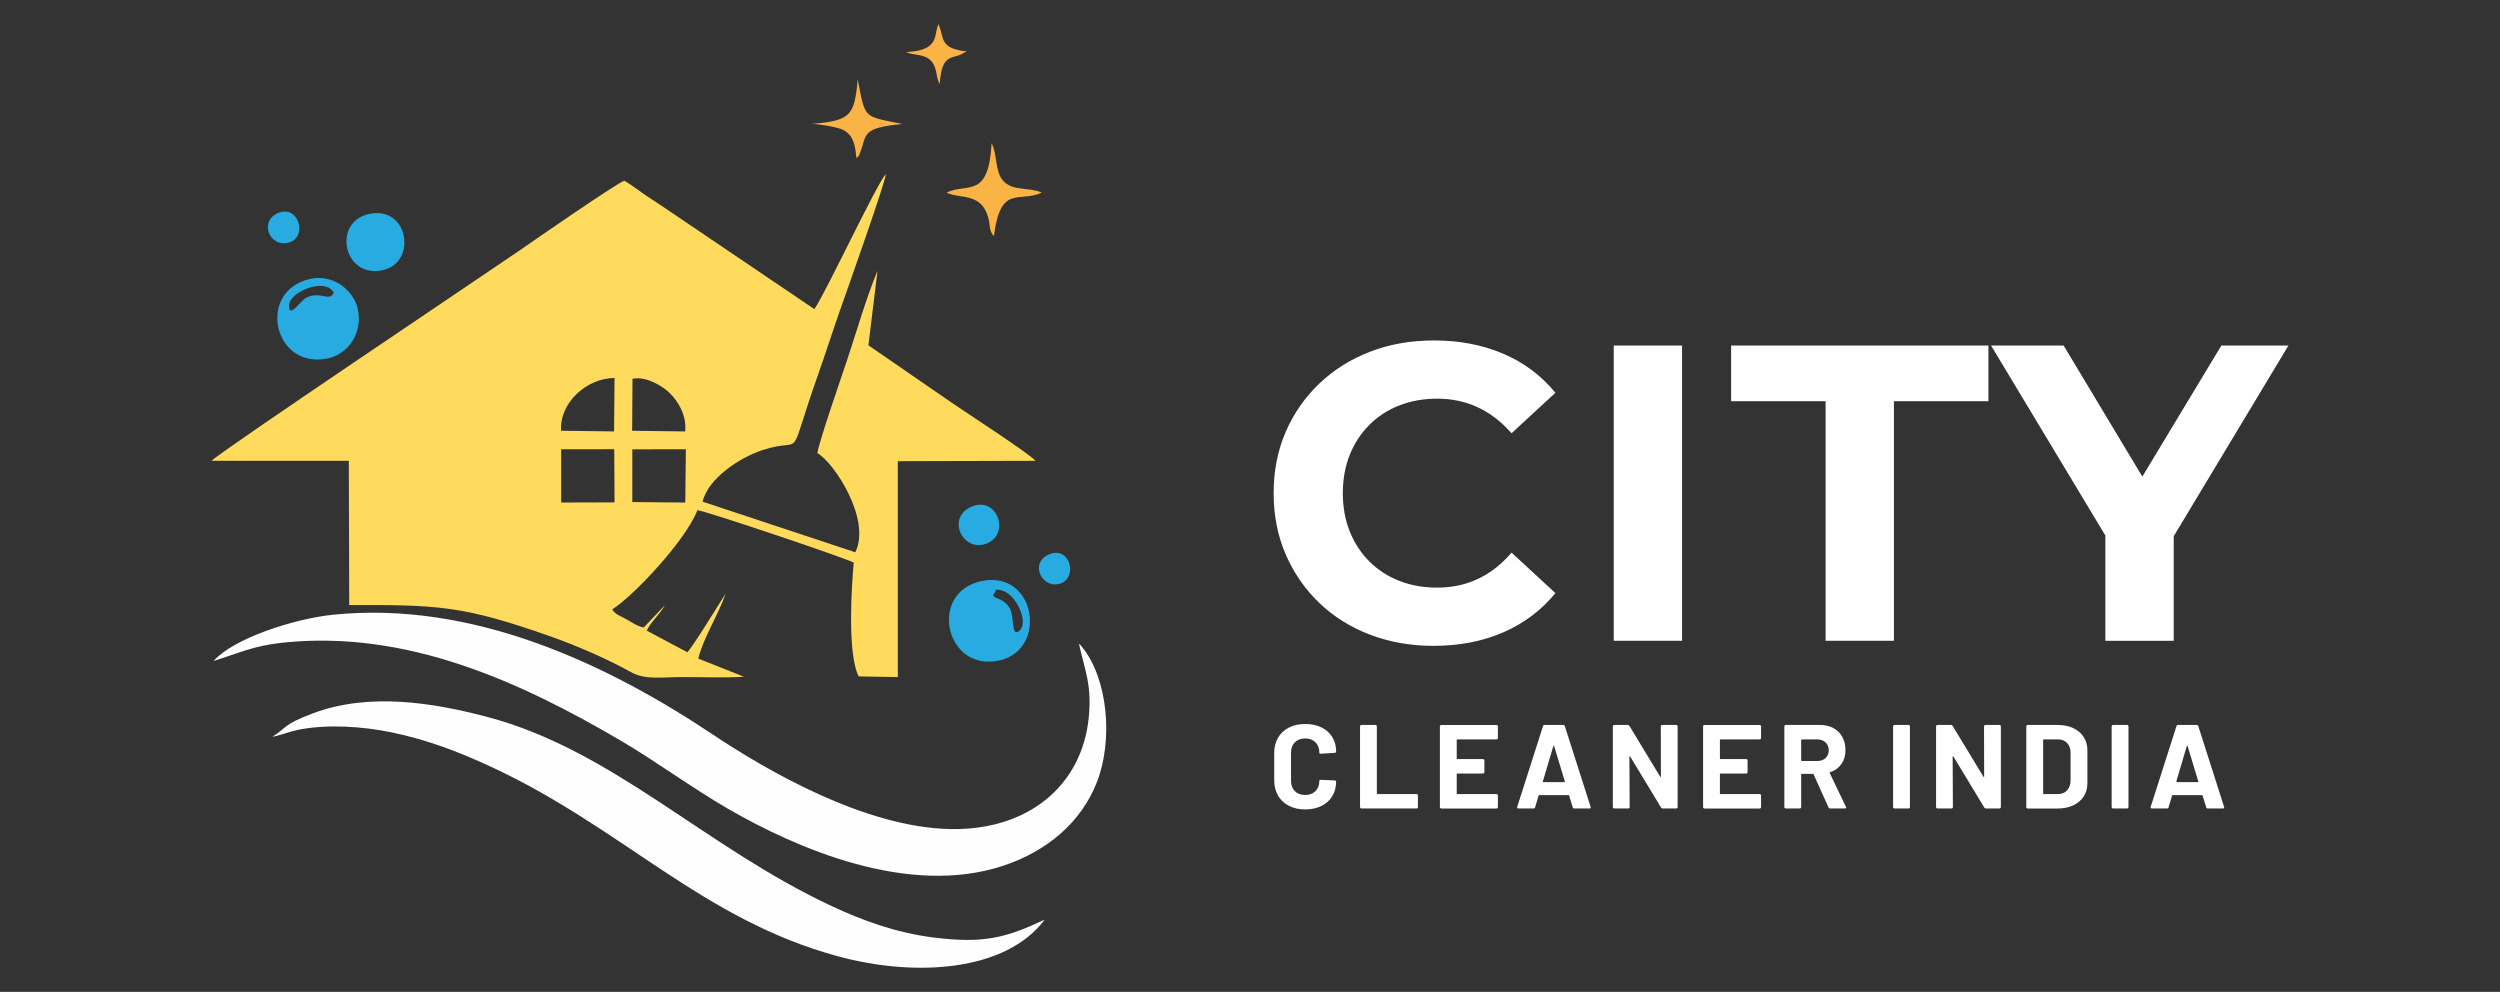
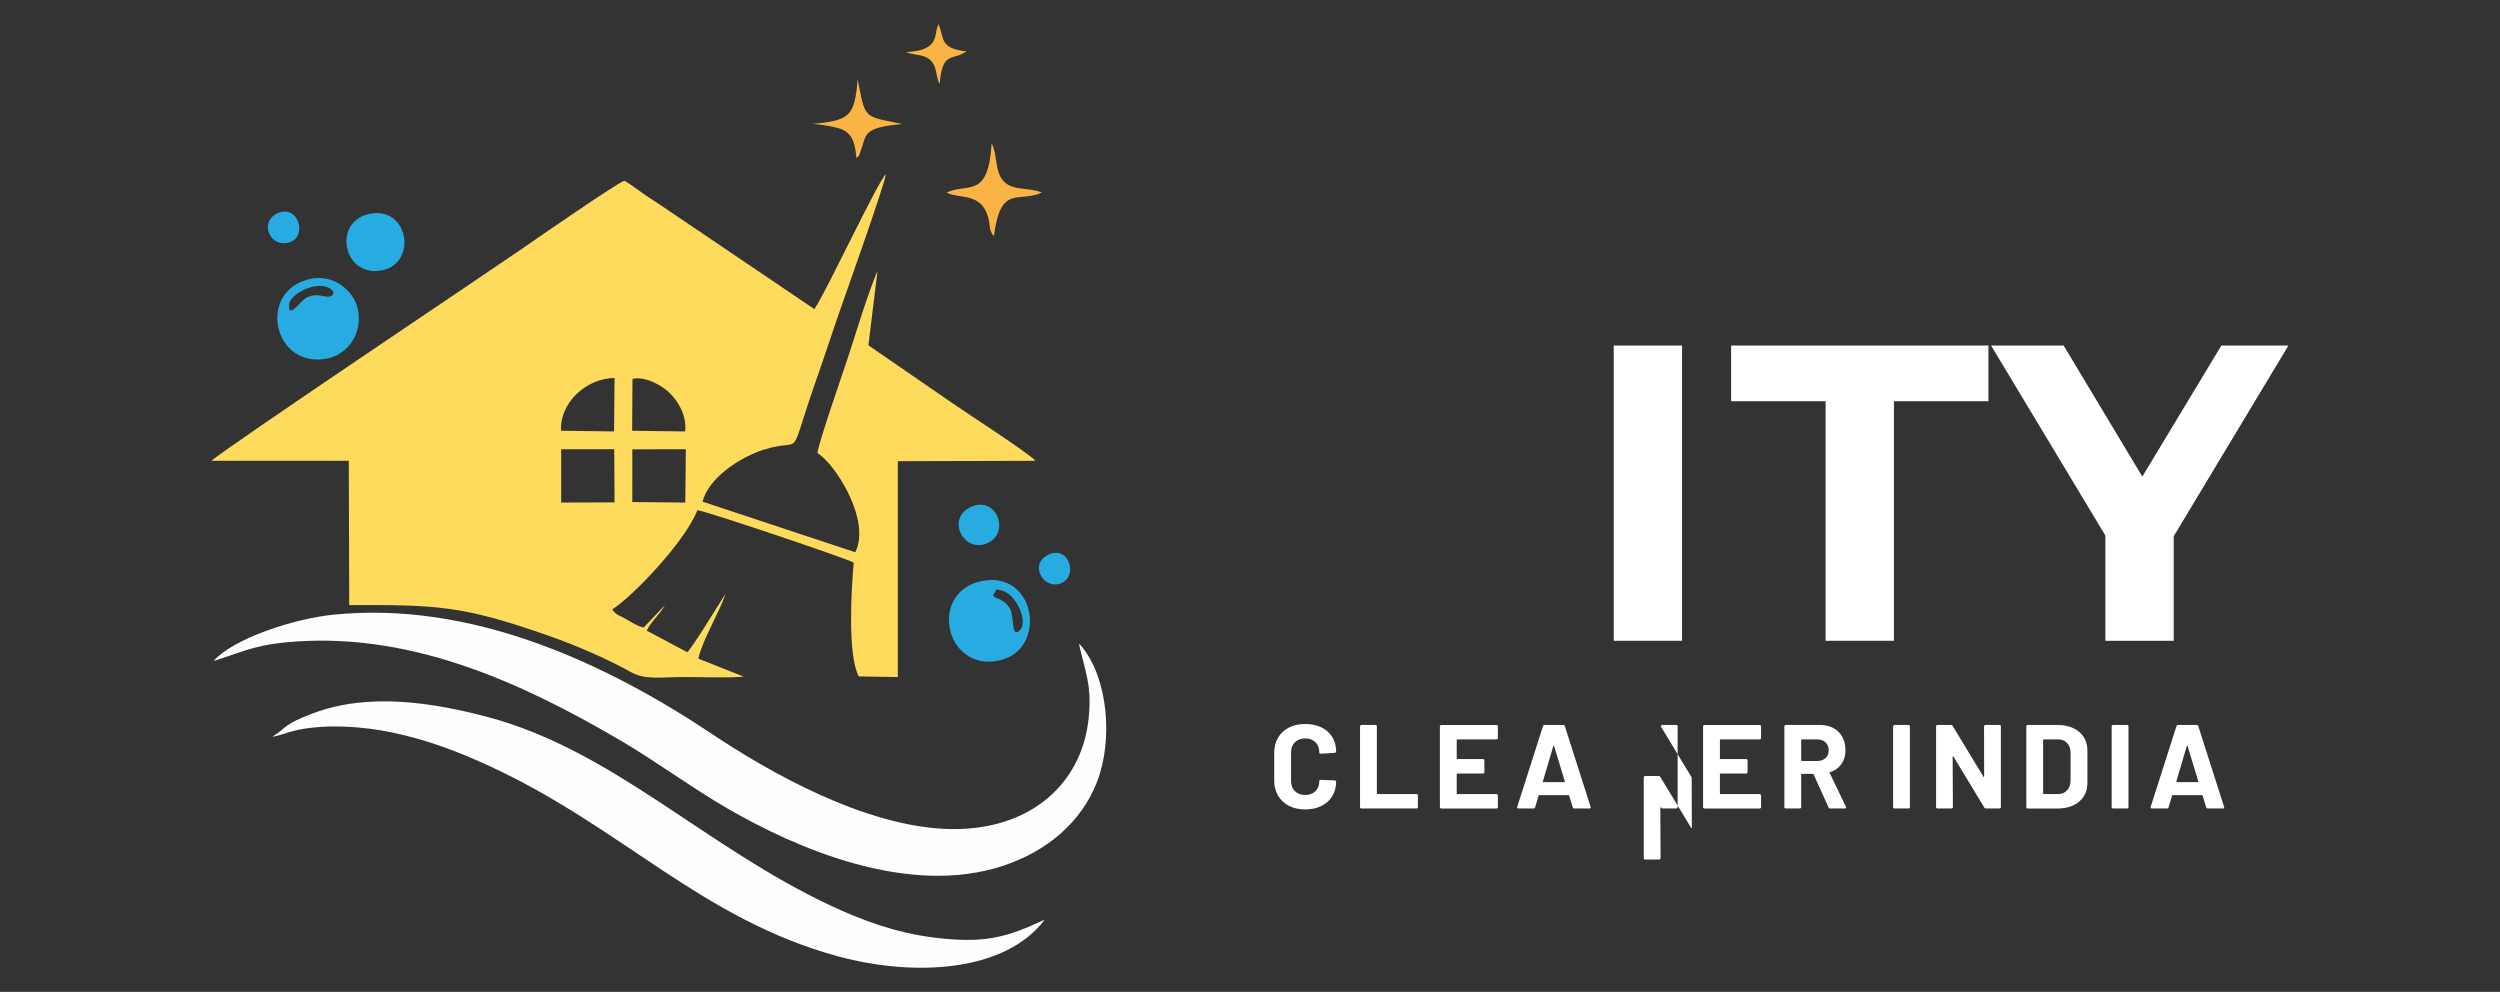
<svg xmlns="http://www.w3.org/2000/svg" xml:space="preserve" width="2.15in" height="0.853in" version="1.1" style="shape-rendering:geometricPrecision; text-rendering:geometricPrecision; image-rendering:optimizeQuality; fill-rule:evenodd; clip-rule:evenodd" viewBox="0 0 2150 853">
  <rect x="0" y="0" width="2150" height="853" fill="#333333" stroke="none" />
  <defs>
    <style type="text/css">
   
    .fil1 {fill:#FEFEFE}
    .fil2 {fill:#28ABE1}
    .fil3 {fill:#FAB345}
    .fil0 {fill:#FEDB5C}
    .fil4 {fill:white;fill-rule:nonzero}
   
  </style>
  </defs>
  <g id="Layer_x0020_1">
    <path class="fil0" d="M543.8 386.43l46.04 -0.08 -0.5 45.85 -45.56 -0.44 0.02 -45.34zm-61.19 -0.04l45.65 -0.06 0.24 45.72 -45.87 0.13 -0.03 -45.8zm61.34 -60.6c11.98,-2.63 26.65,6.85 32.18,12.39 6.81,6.82 14.59,18.7 13.12,32.86l-45.59 -0.58 0.28 -44.67zm-61.43 44.65c-1.4,-24.02 21.77,-45.2 45.99,-45.37l-0.4 45.96 -45.59 -0.59zm217.85 -104.59l-122.44 -82.8c-6.8,-4.79 -13.31,-8.86 -20.17,-13.42 -7.15,-4.75 -13.79,-10.05 -20.76,-14.22 -5.7,1.46 -77.87,51.44 -89.39,59.44 -21.21,14.72 -259.63,174.52 -265.66,181.44l118.02 -0.01 0.36 124.08c76.26,-0.21 97.67,0.42 172.16,26.63 23.67,8.33 49.35,19.5 69.8,30.87 12.74,7.09 24.96,4.41 45.81,4.4 16.64,-0.01 35.25,0.87 51.62,-0.31l-39.17 -15.52c3.7,-16.49 17.92,-39.19 23.49,-55.92 -4.42,6.85 -29.32,47.58 -33.02,50.39l-34.84 -18.56c3.16,-7.11 11.28,-14.04 15.71,-21.91l-18.34 19.26c-5.78,-1.27 -9.19,-3.93 -14.45,-6.9 -6.59,-3.73 -9.02,-3.62 -12.64,-8.63 18.15,-11.58 63.04,-58.84 73.3,-85.41 8.26,0.96 128.44,41.54 134.46,45.1 -1.98,21.19 -5.54,78.78 4.26,97.86l33.63 0.57 0 -185.66 118.44 -0.32c-5.87,-6.66 -59.69,-41.4 -71.72,-49.75l-71.99 -49.57 7.81 -64.07c-9.56,22.98 -17.79,51.56 -26.31,77.25 -4.5,13.58 -24.18,69.98 -25.36,79.51 14.13,7.96 46.54,56.96 32.58,85.29l-131.36 -43.53c4.76,-19.81 31.51,-37.88 51.96,-44.48 37.39,-12.06 19.36,14.59 47.11,-63.96 6.77,-19.17 12.76,-38 19.68,-57.68 5.28,-15 38.26,-107.79 38.87,-115.46 -7.18,6.7 -51.34,101.31 -61.44,115.98z" />
    <path class="fil1" d="M183.67 568.43c21.31,-6.55 34,-13.1 59.89,-15.79 106.05,-10.99 203.07,33.17 290.61,84.49 28.46,16.68 61.9,41.07 91.95,58.44 57.85,33.42 154.87,76.3 237.02,48.85 37.37,-12.49 66.72,-37.22 80.21,-71.81 14.03,-35.97 9.64,-88.87 -12.96,-116.44 -1.54,-1.87 -0.87,-1.13 -2.48,-2.5 5.3,23.84 11.25,35.5 8.37,63.78 -5.88,57.74 -51.53,96.81 -118.98,95.54 -73.5,-1.37 -157.82,-50.29 -204.56,-81.48 -91.6,-61.13 -206.67,-115.05 -326.25,-102.85 -34.1,3.48 -86.01,20.58 -102.81,39.78z" />
    <path class="fil1" d="M234.2 633.63c5.54,-0.76 14.27,-4.32 21.85,-5.9 25.16,-5.24 56.55,-2.96 80.93,2.14 31.44,6.57 58.35,17.05 85.62,29.71 112.81,52.37 181.32,131.24 298.3,162.91 66.76,18.07 144.14,13 177.55,-31.59 -33.09,15.43 -51.92,20.84 -95.69,15.35 -32.52,-4.08 -61.36,-14.78 -87.96,-27.22 -108.51,-50.72 -187.85,-133.94 -295.8,-162.49 -46.01,-12.17 -101.32,-21.24 -149.54,-3.19 -26.56,9.94 -22.41,12.3 -35.27,20.29z" />
    <path class="fil2" d="M287.04 251.74c-3.78,8.19 -11.03,-1.7 -23.29,4.12 -5.16,2.44 -15.59,19.02 -15.13,6.58 0.42,-11.56 31.22,-24.32 38.43,-10.7zm-20.74 -11.79c-46.07,10.82 -30.89,78.65 16.13,68.15 16.39,-3.66 30.11,-21.15 25.13,-42.87 -3.59,-15.67 -21.19,-30 -41.27,-25.28z" />
    <path class="fil2" d="M868.49 523.21c-6.68,-11.29 -18.44,-7.47 -12.76,-13.8 1.45,-1.62 -1.46,-3.5 5.96,-1.56 12.18,3.17 23.19,26.98 15.23,34.4 -7.42,6.92 -4.62,-12.59 -8.43,-19.04zm-24.23 -23.52c-46.25,9.52 -31.52,78.3 14.94,68.38 42.14,-9 31.9,-78.02 -14.94,-68.38z" />
    <path class="fil2" d="M316.83 184.13c-31.17,7.26 -21.42,55.56 12.38,48.22 29.83,-6.48 22.33,-56.31 -12.38,-48.22z" />
    <path class="fil3" d="M814.05 165.61c10.73,5.7 29.89,-0.52 35.81,21.47 2.04,7.57 0.34,10.79 4.88,16.02 5.75,-45.34 21.7,-28.28 41.25,-37.5 -11.2,-4.73 -24.44,-1.21 -32.67,-9.51 -8.01,-8.07 -5.31,-22.94 -10.5,-32.91 -2.74,48.43 -20.62,33.82 -38.77,42.43z" />
    <path class="fil2" d="M835.52 435.72c-22.83,9.91 -6.52,41.17 14.35,31.11 18.87,-9.1 7.07,-40.41 -14.35,-31.11z" />
    <path class="fil3" d="M698.27 106.61c5.68,-0.09 22.41,2.69 26.98,5.17 8.81,4.79 10.21,13 11.24,24.23 3,-3.07 1.45,-0.1 3.57,-5.72 5.52,-14.64 0.79,-20.43 36.06,-23.64 -34.15,-6.99 -31.76,-3.89 -38.51,-38.44 -2.74,32.06 -6.63,35.35 -39.33,38.41z" />
    <path class="fil3" d="M779.34 44.85c6.83,3 15.02,1.47 20.6,6.71 6.5,6.11 4.44,14.04 8.18,20.78 1.73,-23.6 8.05,-21.9 17.49,-25.14l5.76 -2.99c-23.09,-2.46 -19.31,-10.8 -23.78,-22.37 -0.1,-0.26 -0.29,-0.74 -0.49,-1.09 -3.18,6.75 -1.12,12.52 -7.08,18.08 -4.76,4.43 -13.13,5.4 -20.67,6.02z" />
    <path class="fil2" d="M240.59 182.66c-18.34,5.96 -9.65,30.75 7.9,25.91 15.78,-4.35 8.93,-31.38 -7.9,-25.91z" />
    <path class="fil2" d="M902.7 476.58c-18.5,7.54 -6.01,31.03 9.67,25.08 14.76,-5.6 7.49,-32.08 -9.67,-25.08z" />
-     <path class="fil4" d="M1232.81 555.43c-19.59,0 -37.79,-3.2 -54.59,-9.61 -16.81,-6.41 -31.37,-15.54 -43.71,-27.39 -12.33,-11.85 -21.94,-25.76 -28.84,-41.72 -6.89,-15.96 -10.34,-33.49 -10.34,-52.6 0,-19.1 3.45,-36.63 10.34,-52.59 6.89,-15.96 16.57,-29.87 29.02,-41.72 12.45,-11.85 27.02,-20.98 43.71,-27.39 16.69,-6.41 34.94,-9.61 54.78,-9.61 22.01,0 41.9,3.81 59.67,11.43 17.78,7.62 32.71,18.8 44.8,33.56l-37.72 34.82c-8.7,-9.91 -18.38,-17.35 -29.02,-22.31 -10.64,-4.96 -22.25,-7.44 -34.82,-7.44 -11.85,0 -22.73,1.93 -32.65,5.8 -9.92,3.87 -18.5,9.43 -25.76,16.69 -7.26,7.26 -12.88,15.84 -16.87,25.76 -3.99,9.91 -5.98,20.92 -5.98,33.01 0,12.09 1.99,23.09 5.98,33.01 3.99,9.91 9.61,18.5 16.87,25.75 7.26,7.26 15.84,12.82 25.76,16.69 9.91,3.87 20.8,5.8 32.65,5.8 12.57,0 24.18,-2.48 34.82,-7.44 10.64,-4.96 20.31,-12.52 29.02,-22.67l37.72 34.82c-12.09,14.75 -27.02,26 -44.8,33.73 -17.77,7.74 -37.78,11.61 -60.03,11.61z" />
    <polygon id="_1" class="fil4" points="1387.81,551.07 1387.81,297.16 1446.57,297.16 1446.57,551.07 " />
    <polygon id="_2" class="fil4" points="1570.02,551.07 1570.02,345.04 1488.76,345.04 1488.76,297.16 1710.04,297.16 1710.04,345.04 1628.78,345.04 1628.78,551.07 " />
    <polygon id="_3" class="fil4" points="1810.62,551.07 1810.62,447.33 1824.04,482.88 1712.32,297.16 1774.71,297.16 1860.32,439.71 1824.41,439.71 1910.37,297.16 1968.05,297.16 1856.33,482.88 1869.39,447.33 1869.39,551.07 " />
    <path class="fil4" d="M1122.5 696.12c-5.34,0 -10.02,-1.04 -14.06,-3.13 -4.04,-2.09 -7.15,-5.01 -9.34,-8.77 -2.19,-3.76 -3.28,-8.11 -3.28,-13.04l0 -23.7c0,-4.93 1.09,-9.27 3.28,-13.04 2.19,-3.76 5.3,-6.67 9.34,-8.72 4.04,-2.06 8.72,-3.08 14.06,-3.08 5.27,0 9.9,0.97 13.91,2.92 4,1.95 7.11,4.72 9.34,8.31 2.22,3.59 3.33,7.75 3.33,12.47 0,0.61 -0.41,0.99 -1.23,1.13l-12.01 0.72 -0.2 0c-0.69,0 -1.03,-0.37 -1.03,-1.13 0,-3.63 -1.11,-6.54 -3.33,-8.72 -2.22,-2.19 -5.15,-3.28 -8.77,-3.28 -3.7,0 -6.65,1.09 -8.88,3.28 -2.22,2.19 -3.33,5.09 -3.33,8.72l0 24.73c0,3.56 1.11,6.43 3.33,8.62 2.22,2.19 5.18,3.28 8.88,3.28 3.63,0 6.55,-1.09 8.77,-3.28 2.22,-2.19 3.33,-5.06 3.33,-8.62 0,-0.76 0.41,-1.13 1.23,-1.13l12.01 0.51c0.34,0 0.63,0.1 0.87,0.31 0.24,0.21 0.36,0.44 0.36,0.72 0,4.72 -1.11,8.89 -3.33,12.52 -2.22,3.63 -5.34,6.43 -9.34,8.42 -4,1.98 -8.64,2.98 -13.91,2.98z" />
    <path id="_1_3" class="fil4" d="M1170.86 695.3c-0.34,0 -0.63,-0.12 -0.87,-0.36 -0.24,-0.24 -0.36,-0.53 -0.36,-0.87l0 -69.37c0,-0.34 0.12,-0.63 0.36,-0.87 0.24,-0.24 0.53,-0.36 0.87,-0.36l12.01 0c0.34,0 0.63,0.12 0.87,0.36 0.24,0.24 0.36,0.53 0.36,0.87l0 57.68c0,0.34 0.17,0.51 0.51,0.51l33.56 0c0.34,0 0.63,0.12 0.87,0.36 0.24,0.24 0.36,0.53 0.36,0.87l0 9.95c0,0.34 -0.12,0.63 -0.36,0.87 -0.24,0.24 -0.53,0.36 -0.87,0.36l-47.31 0z" />
    <path id="_2_4" class="fil4" d="M1288.18 634.65c0,0.34 -0.12,0.63 -0.36,0.87 -0.24,0.24 -0.53,0.36 -0.87,0.36l-33.66 0c-0.34,0 -0.51,0.17 -0.51,0.52l0 15.91c0,0.34 0.17,0.51 0.51,0.51l22.06 0c0.34,0 0.63,0.12 0.87,0.36 0.24,0.24 0.36,0.53 0.36,0.87l0 9.96c0,0.34 -0.12,0.63 -0.36,0.87 -0.24,0.24 -0.53,0.36 -0.87,0.36l-22.06 0c-0.34,0 -0.51,0.17 -0.51,0.52l0 16.63c0,0.34 0.17,0.51 0.51,0.51l33.66 0c0.34,0 0.63,0.12 0.87,0.36 0.24,0.24 0.36,0.53 0.36,0.87l0 9.95c0,0.34 -0.12,0.63 -0.36,0.87 -0.24,0.24 -0.53,0.36 -0.87,0.36l-47.41 0c-0.34,0 -0.63,-0.12 -0.87,-0.36 -0.24,-0.24 -0.36,-0.53 -0.36,-0.87l0 -69.37c0,-0.34 0.12,-0.63 0.36,-0.87 0.24,-0.24 0.53,-0.36 0.87,-0.36l47.41 0c0.34,0 0.63,0.12 0.87,0.36 0.24,0.24 0.36,0.53 0.36,0.87l0 9.95z" />
    <path id="_3_5" class="fil4" d="M1353.87 695.3c-0.69,0 -1.13,-0.34 -1.33,-1.03l-3.08 -10.06c-0.14,-0.28 -0.31,-0.41 -0.51,-0.41l-25.25 0c-0.2,0 -0.37,0.14 -0.51,0.41l-2.98 10.06c-0.2,0.69 -0.65,1.03 -1.33,1.03l-13.03 0c-0.41,0 -0.72,-0.12 -0.93,-0.36 -0.2,-0.24 -0.24,-0.6 -0.1,-1.08l22.17 -69.37c0.2,-0.69 0.65,-1.03 1.33,-1.03l16.11 0c0.69,0 1.13,0.34 1.33,1.03l22.17 69.37c0.07,0.14 0.1,0.31 0.1,0.51 0,0.62 -0.37,0.93 -1.13,0.93l-13.03 0zm-26.99 -23.3c-0.07,0.41 0.07,0.61 0.41,0.61l18.06 0c0.41,0 0.55,-0.2 0.41,-0.61l-9.24 -30.48c-0.07,-0.28 -0.17,-0.39 -0.31,-0.36 -0.13,0.03 -0.24,0.15 -0.31,0.36l-9.03 30.48z" />
-     <path id="_4" class="fil4" d="M1428.3 624.69c0,-0.34 0.12,-0.63 0.36,-0.87 0.24,-0.24 0.53,-0.36 0.87,-0.36l12.01 0c0.34,0 0.63,0.12 0.87,0.36 0.24,0.24 0.36,0.53 0.36,0.87l0 69.37c0,0.34 -0.12,0.63 -0.36,0.87 -0.24,0.24 -0.53,0.36 -0.87,0.36l-11.6 0c-0.69,0 -1.16,-0.28 -1.44,-0.82l-26.58 -43.92c-0.14,-0.2 -0.28,-0.29 -0.41,-0.26 -0.14,0.03 -0.21,0.19 -0.21,0.46l0.21 43.31c0,0.34 -0.12,0.63 -0.36,0.87 -0.24,0.24 -0.53,0.36 -0.87,0.36l-12.01 0c-0.34,0 -0.63,-0.12 -0.87,-0.36 -0.24,-0.24 -0.36,-0.53 -0.36,-0.87l0 -69.37c0,-0.34 0.12,-0.63 0.36,-0.87 0.24,-0.24 0.53,-0.36 0.87,-0.36l11.59 0c0.69,0 1.17,0.28 1.44,0.82l26.48 43.72c0.13,0.2 0.27,0.29 0.41,0.26 0.14,-0.03 0.2,-0.19 0.2,-0.46l-0.1 -43.1z" />
+     <path id="_4" class="fil4" d="M1428.3 624.69c0,-0.34 0.12,-0.63 0.36,-0.87 0.24,-0.24 0.53,-0.36 0.87,-0.36l12.01 0c0.34,0 0.63,0.12 0.87,0.36 0.24,0.24 0.36,0.53 0.36,0.87l0 69.37c0,0.34 -0.12,0.63 -0.36,0.87 -0.24,0.24 -0.53,0.36 -0.87,0.36l-11.6 0c-0.69,0 -1.16,-0.28 -1.44,-0.82c-0.14,-0.2 -0.28,-0.29 -0.41,-0.26 -0.14,0.03 -0.21,0.19 -0.21,0.46l0.21 43.31c0,0.34 -0.12,0.63 -0.36,0.87 -0.24,0.24 -0.53,0.36 -0.87,0.36l-12.01 0c-0.34,0 -0.63,-0.12 -0.87,-0.36 -0.24,-0.24 -0.36,-0.53 -0.36,-0.87l0 -69.37c0,-0.34 0.12,-0.63 0.36,-0.87 0.24,-0.24 0.53,-0.36 0.87,-0.36l11.59 0c0.69,0 1.17,0.28 1.44,0.82l26.48 43.72c0.13,0.2 0.27,0.29 0.41,0.26 0.14,-0.03 0.2,-0.19 0.2,-0.46l-0.1 -43.1z" />
    <path id="_5" class="fil4" d="M1514.52 634.65c0,0.34 -0.12,0.63 -0.36,0.87 -0.24,0.24 -0.53,0.36 -0.87,0.36l-33.66 0c-0.34,0 -0.51,0.17 -0.51,0.52l0 15.91c0,0.34 0.17,0.51 0.51,0.51l22.06 0c0.34,0 0.63,0.12 0.87,0.36 0.24,0.24 0.36,0.53 0.36,0.87l0 9.96c0,0.34 -0.12,0.63 -0.36,0.87 -0.24,0.24 -0.53,0.36 -0.87,0.36l-22.06 0c-0.34,0 -0.51,0.17 -0.51,0.52l0 16.63c0,0.34 0.17,0.51 0.51,0.51l33.66 0c0.34,0 0.63,0.12 0.87,0.36 0.24,0.24 0.36,0.53 0.36,0.87l0 9.95c0,0.34 -0.12,0.63 -0.36,0.87 -0.24,0.24 -0.53,0.36 -0.87,0.36l-47.41 0c-0.34,0 -0.63,-0.12 -0.87,-0.36 -0.24,-0.24 -0.36,-0.53 -0.36,-0.87l0 -69.37c0,-0.34 0.12,-0.63 0.36,-0.87 0.24,-0.24 0.53,-0.36 0.87,-0.36l47.41 0c0.34,0 0.63,0.12 0.87,0.36 0.24,0.24 0.36,0.53 0.36,0.87l0 9.95z" />
    <path id="_6" class="fil4" d="M1573.96 695.3c-0.69,0 -1.17,-0.31 -1.44,-0.93l-12.83 -28.43c-0.14,-0.28 -0.34,-0.41 -0.62,-0.41l-9.54 0c-0.34,0 -0.51,0.17 -0.51,0.51l0 28.02c0,0.34 -0.12,0.63 -0.36,0.87 -0.24,0.24 -0.53,0.36 -0.87,0.36l-12.01 0c-0.34,0 -0.63,-0.12 -0.87,-0.36 -0.24,-0.24 -0.36,-0.53 -0.36,-0.87l0 -69.37c0,-0.34 0.12,-0.63 0.36,-0.87 0.24,-0.24 0.53,-0.36 0.87,-0.36l29.35 0c4.38,0 8.23,0.89 11.55,2.67 3.31,1.78 5.88,4.31 7.7,7.59 1.81,3.28 2.72,7.08 2.72,11.39 0,4.65 -1.16,8.64 -3.49,11.96 -2.33,3.32 -5.57,5.66 -9.75,7.03 -0.34,0.13 -0.44,0.37 -0.31,0.72l13.96 29.04c0.13,0.28 0.2,0.48 0.2,0.61 0,0.55 -0.38,0.82 -1.13,0.82l-12.62 0zm-24.43 -59.42c-0.34,0 -0.51,0.17 -0.51,0.52l0 17.55c0,0.34 0.17,0.51 0.51,0.51l13.44 0c2.87,0 5.22,-0.85 7.03,-2.56 1.81,-1.71 2.72,-3.94 2.72,-6.67 0,-2.74 -0.91,-4.98 -2.72,-6.72 -1.81,-1.74 -4.15,-2.62 -7.03,-2.62l-13.44 0z" />
    <path id="_7" class="fil4" d="M1629.29 695.3c-0.34,0 -0.63,-0.12 -0.87,-0.36 -0.24,-0.24 -0.36,-0.53 -0.36,-0.87l0 -69.37c0,-0.34 0.12,-0.63 0.36,-0.87 0.24,-0.24 0.53,-0.36 0.87,-0.36l12.01 0c0.34,0 0.63,0.12 0.87,0.36 0.24,0.24 0.36,0.53 0.36,0.87l0 69.37c0,0.34 -0.12,0.63 -0.36,0.87 -0.24,0.24 -0.53,0.36 -0.87,0.36l-12.01 0z" />
    <path id="_8" class="fil4" d="M1706.28 624.69c0,-0.34 0.12,-0.63 0.36,-0.87 0.24,-0.24 0.53,-0.36 0.87,-0.36l12.01 0c0.34,0 0.63,0.12 0.87,0.36 0.24,0.24 0.36,0.53 0.36,0.87l0 69.37c0,0.34 -0.12,0.63 -0.36,0.87 -0.24,0.24 -0.53,0.36 -0.87,0.36l-11.6 0c-0.69,0 -1.16,-0.28 -1.44,-0.82l-26.58 -43.92c-0.14,-0.2 -0.28,-0.29 -0.41,-0.26 -0.14,0.03 -0.21,0.19 -0.21,0.46l0.21 43.31c0,0.34 -0.12,0.63 -0.36,0.87 -0.24,0.24 -0.53,0.36 -0.87,0.36l-12.01 0c-0.34,0 -0.63,-0.12 -0.87,-0.36 -0.24,-0.24 -0.36,-0.53 -0.36,-0.87l0 -69.37c0,-0.34 0.12,-0.63 0.36,-0.87 0.24,-0.24 0.53,-0.36 0.87,-0.36l11.59 0c0.69,0 1.17,0.28 1.44,0.82l26.48 43.72c0.13,0.2 0.27,0.29 0.41,0.26 0.14,-0.03 0.2,-0.19 0.2,-0.46l-0.1 -43.1z" />
    <path id="_9" class="fil4" d="M1743.85 695.3c-0.34,0 -0.63,-0.12 -0.87,-0.36 -0.24,-0.24 -0.36,-0.53 -0.36,-0.87l0 -69.37c0,-0.34 0.12,-0.63 0.36,-0.87 0.24,-0.24 0.53,-0.36 0.87,-0.36l25.66 0c5.13,0 9.63,0.91 13.49,2.72 3.87,1.81 6.86,4.36 8.98,7.65 2.12,3.28 3.18,7.08 3.18,11.39l0 28.33c0,4.31 -1.06,8.11 -3.18,11.39 -2.12,3.28 -5.11,5.83 -8.98,7.65 -3.86,1.81 -8.36,2.72 -13.49,2.72l-25.66 0zm13.24 -12.93c0,0.34 0.17,0.51 0.51,0.51l12.42 0c3.15,0 5.7,-1.06 7.65,-3.18 1.95,-2.12 2.96,-4.96 3.03,-8.52l0 -23.6c0,-3.56 -0.98,-6.4 -2.93,-8.52 -1.95,-2.12 -4.57,-3.18 -7.85,-3.18l-12.31 0c-0.34,0 -0.51,0.17 -0.51,0.52l0 45.98z" />
    <path id="_10" class="fil4" d="M1817.25 695.3c-0.34,0 -0.63,-0.12 -0.87,-0.36 -0.24,-0.24 -0.36,-0.53 -0.36,-0.87l0 -69.37c0,-0.34 0.12,-0.63 0.36,-0.87 0.24,-0.24 0.53,-0.36 0.87,-0.36l12.01 0c0.34,0 0.63,0.12 0.87,0.36 0.24,0.24 0.36,0.53 0.36,0.87l0 69.37c0,0.34 -0.12,0.63 -0.36,0.87 -0.24,0.24 -0.53,0.36 -0.87,0.36l-12.01 0z" />
    <path id="_11" class="fil4" d="M1898.65 695.3c-0.69,0 -1.13,-0.34 -1.33,-1.03l-3.08 -10.06c-0.14,-0.28 -0.31,-0.41 -0.51,-0.41l-25.25 0c-0.2,0 -0.37,0.14 -0.51,0.41l-2.98 10.06c-0.2,0.69 -0.65,1.03 -1.33,1.03l-13.03 0c-0.41,0 -0.72,-0.12 -0.93,-0.36 -0.2,-0.24 -0.24,-0.6 -0.1,-1.08l22.17 -69.37c0.2,-0.69 0.65,-1.03 1.33,-1.03l16.11 0c0.69,0 1.13,0.34 1.33,1.03l22.17 69.37c0.07,0.14 0.1,0.31 0.1,0.51 0,0.62 -0.37,0.93 -1.13,0.93l-13.03 0zm-26.99 -23.3c-0.07,0.41 0.07,0.61 0.41,0.61l18.06 0c0.41,0 0.55,-0.2 0.41,-0.61l-9.24 -30.48c-0.07,-0.28 -0.17,-0.39 -0.31,-0.36 -0.13,0.03 -0.24,0.15 -0.31,0.36l-9.03 30.48z" />
  </g>
</svg>